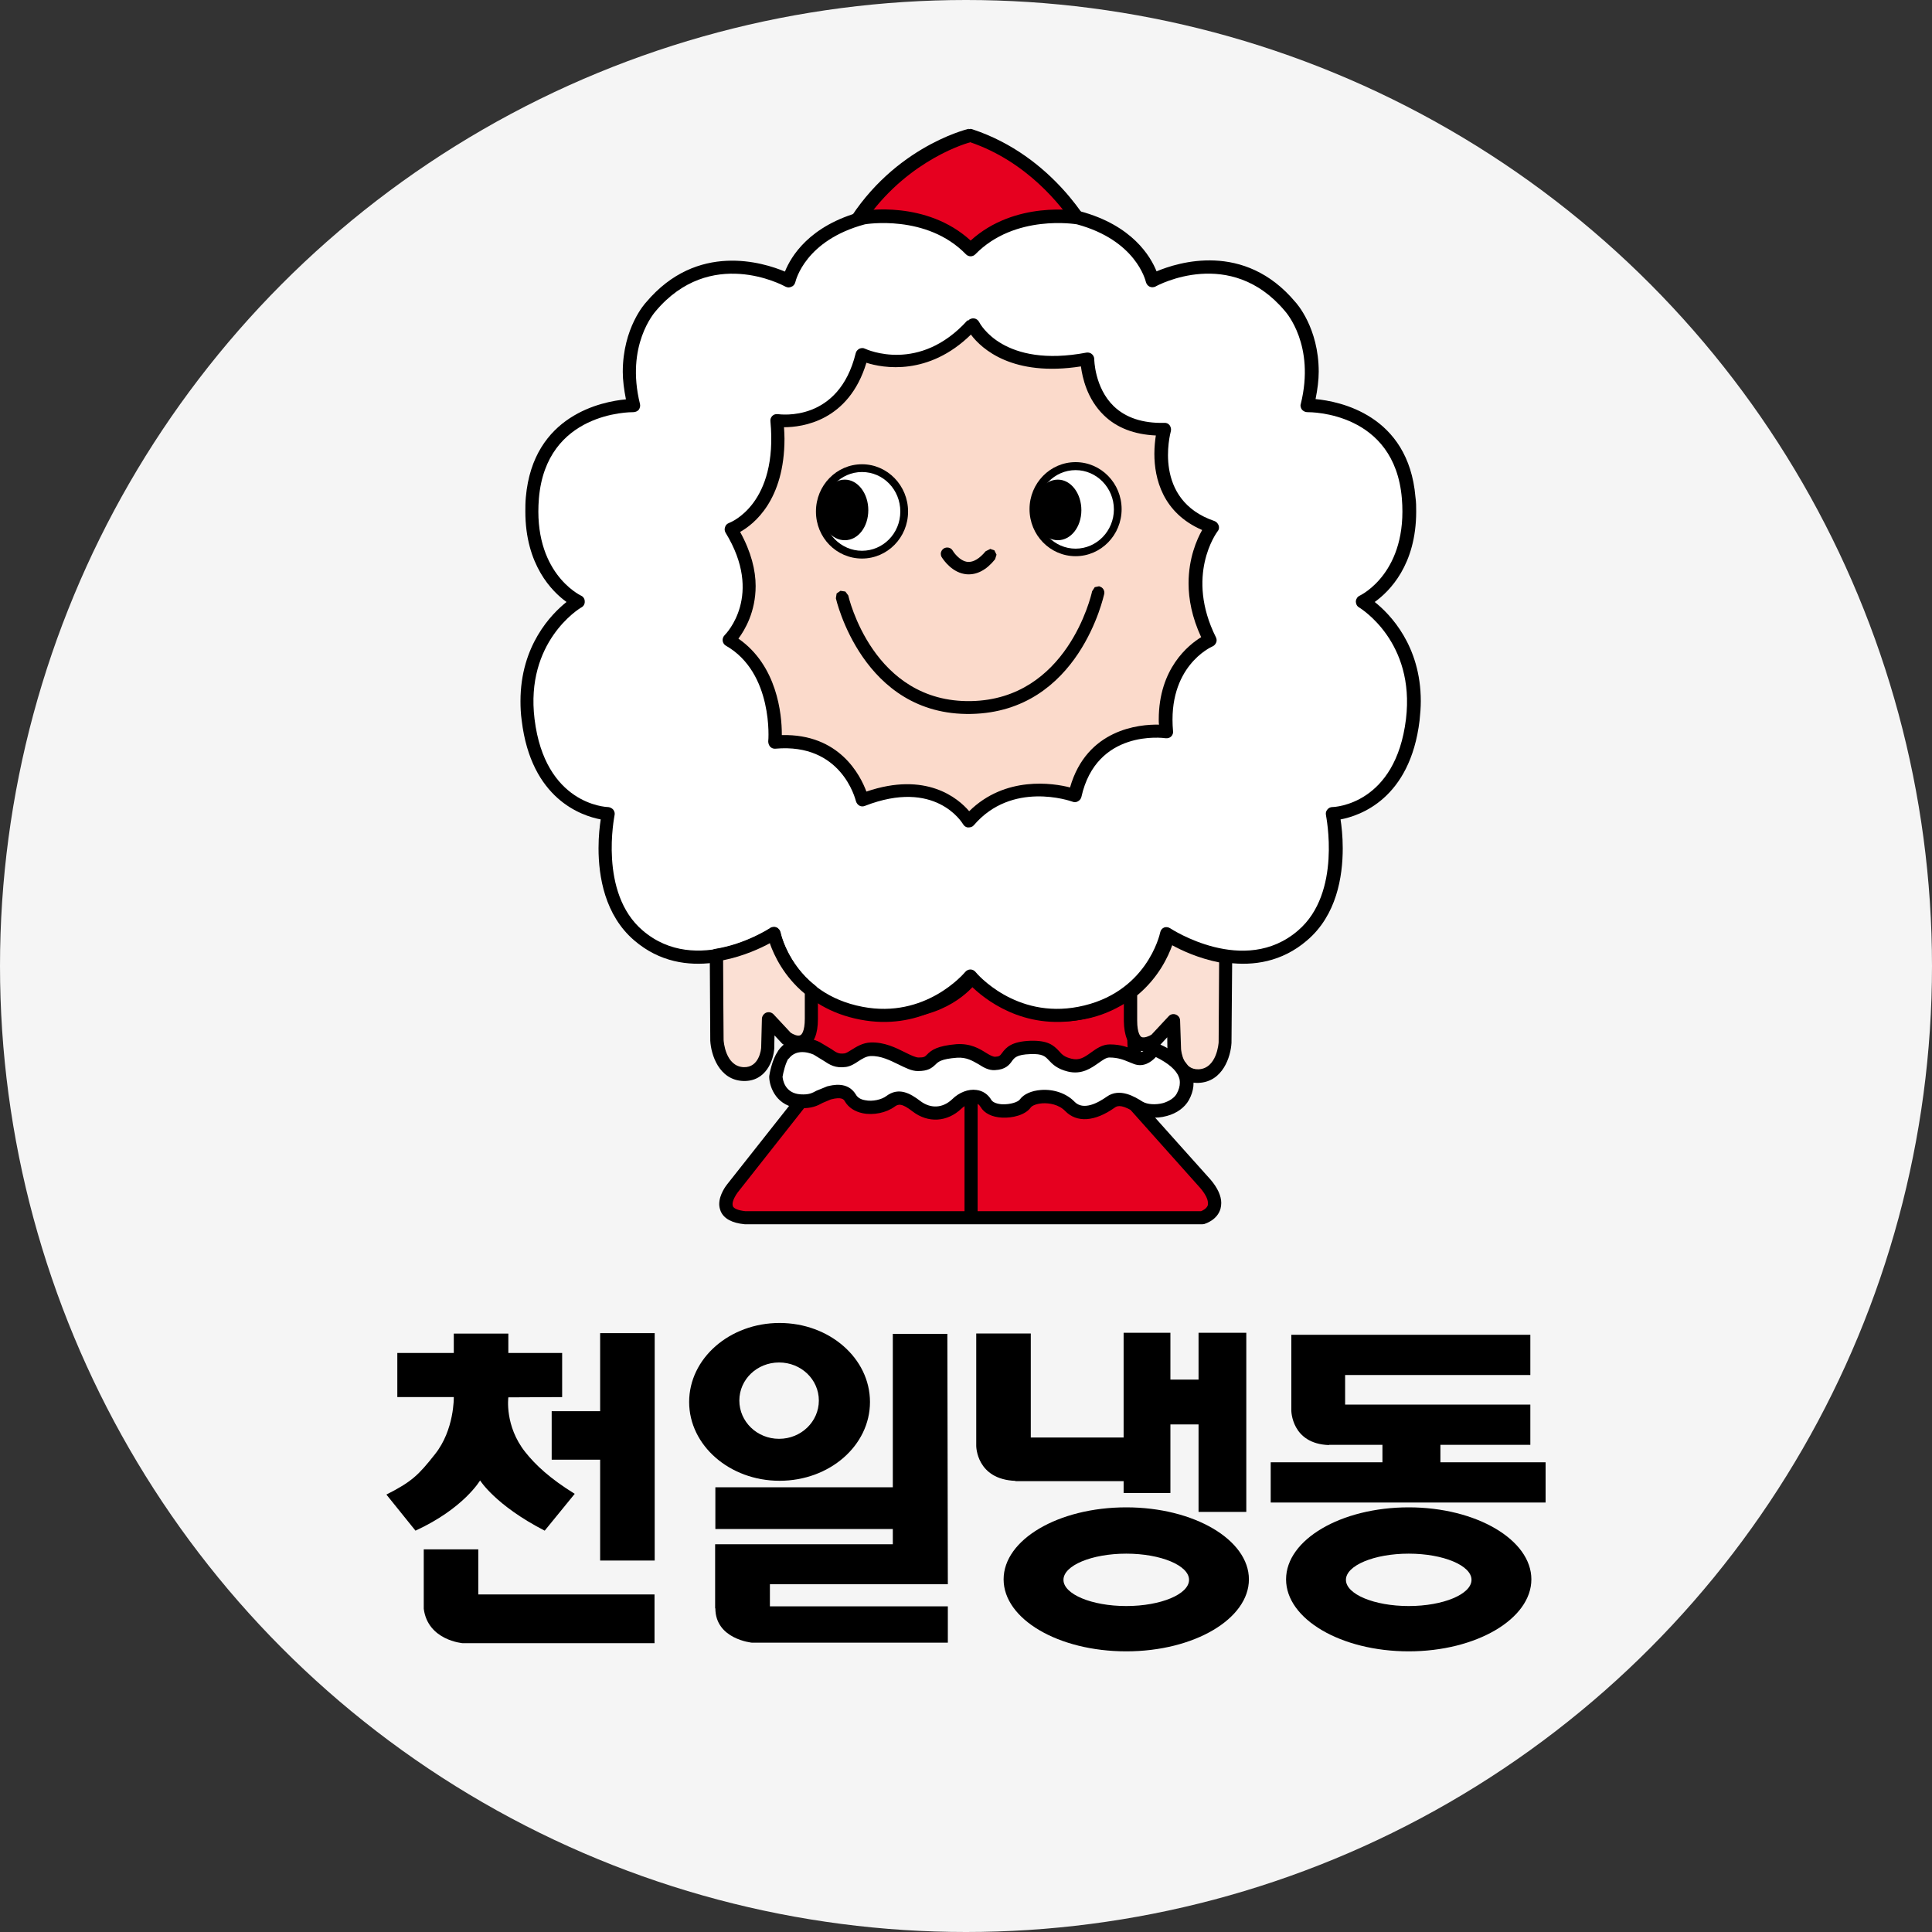
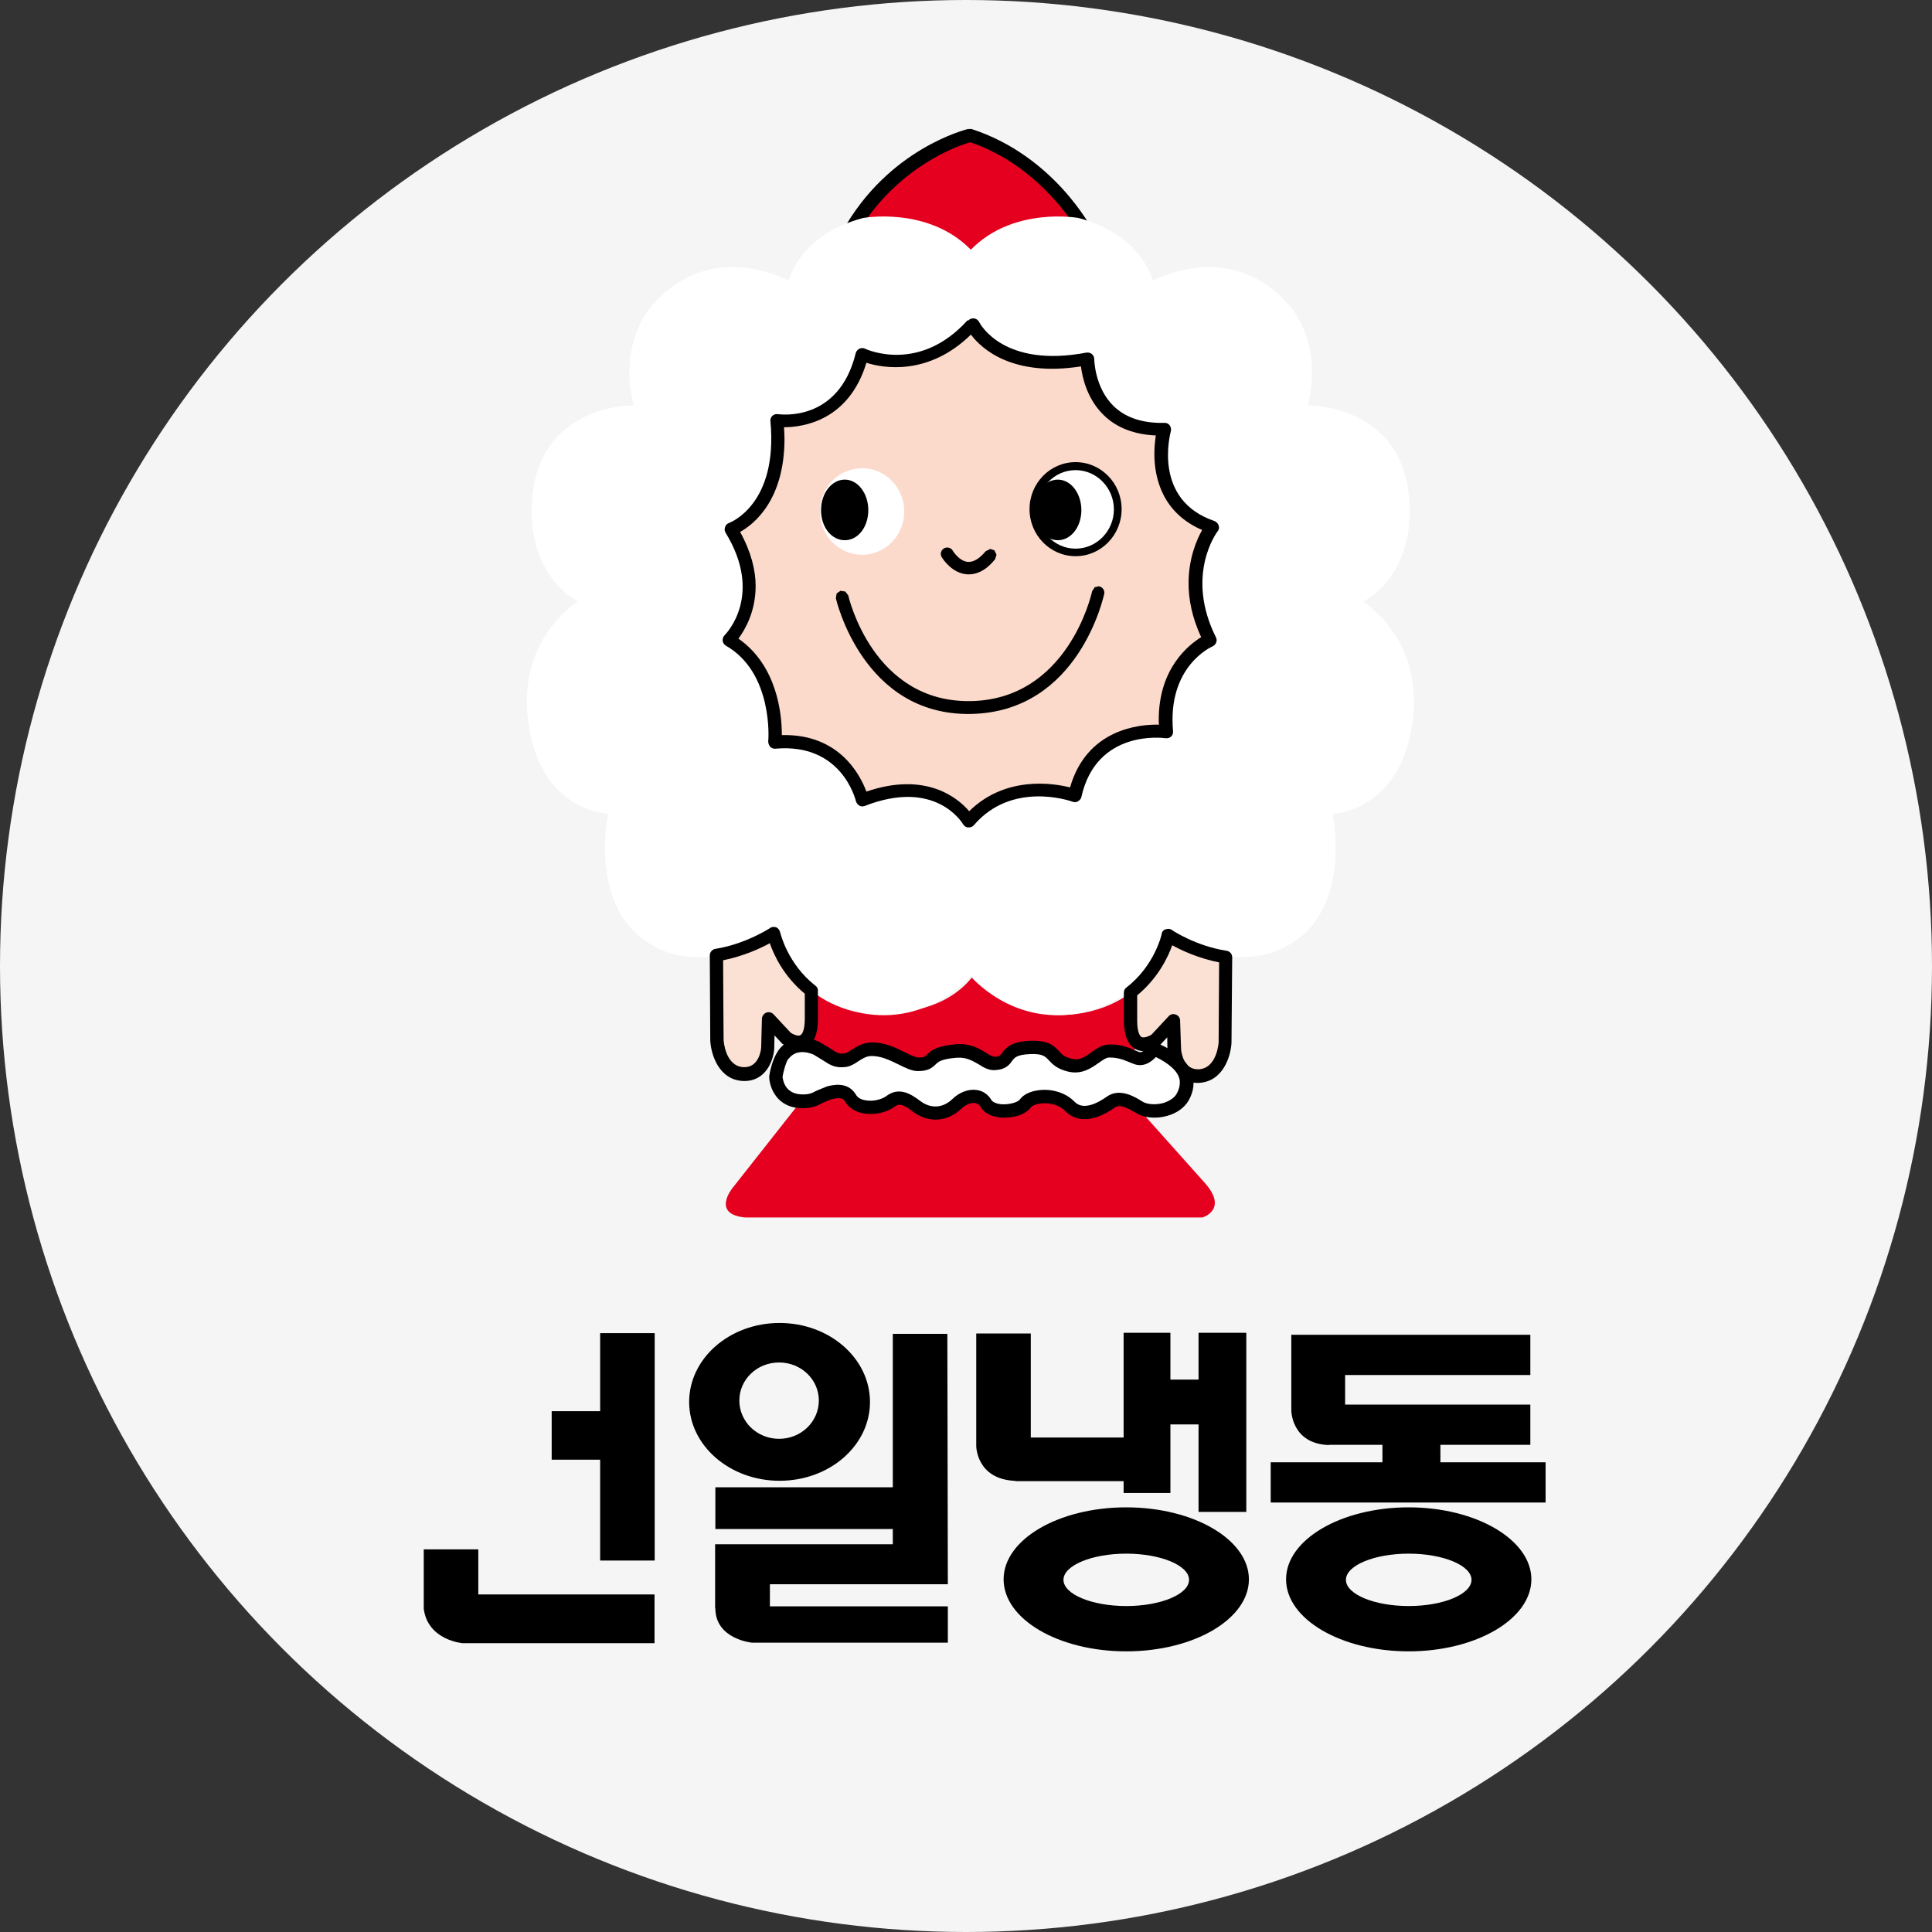
<svg xmlns="http://www.w3.org/2000/svg" width="60" height="60" viewBox="0 0 60 60" fill="none">
  <rect x="0" y="0" width="60" height="60" fill="#333333" stroke="none" />
  <circle cx="30" cy="30" r="30" fill="#F5F5F5" />
  <path d="M37.44 36.763L35.295 34.362L35.167 30.793C34.783 31.087 34.286 31.335 33.646 31.456C31.515 31.862 30.228 30.289 30.228 30.289C30.228 30.289 29.385 31.659 27.059 31.403C26.238 31.32 25.613 31.019 25.154 30.658L24.959 34.091L22.745 36.899C22.745 36.899 22.083 37.712 23.144 37.81H30.168H37.342C37.342 37.81 38.14 37.576 37.44 36.763Z" fill="#E6001F" />
-   <path d="M30.241 30.598C30.662 31.019 31.874 31.998 33.681 31.651C34.163 31.561 34.577 31.381 34.968 31.14C34.991 31.697 35.081 34.369 35.081 34.369C35.081 34.414 35.104 34.459 35.134 34.497C35.134 34.497 37.272 36.891 37.279 36.899C37.43 37.079 37.513 37.237 37.513 37.358C37.513 37.38 37.513 37.395 37.513 37.418C37.483 37.531 37.355 37.591 37.302 37.614H30.361V33.963C30.361 33.85 30.271 33.759 30.158 33.759C30.045 33.759 29.954 33.85 29.954 33.963V37.614H23.142C22.938 37.591 22.788 37.538 22.758 37.456C22.758 37.441 22.75 37.418 22.75 37.395C22.75 37.283 22.84 37.124 22.908 37.034L25.121 34.226C25.144 34.196 25.159 34.151 25.166 34.113C25.166 34.113 25.31 31.606 25.34 31.034C25.844 31.35 26.409 31.546 27.041 31.614C28.931 31.817 29.894 31.004 30.248 30.605M30.21 30.078C30.143 30.078 30.082 30.116 30.052 30.176C30.022 30.229 29.232 31.433 27.079 31.2C26.394 31.125 25.784 30.891 25.279 30.5C25.219 30.454 25.136 30.439 25.069 30.477C25.001 30.507 24.956 30.575 24.948 30.65C24.948 30.65 24.767 33.902 24.76 34.023C24.685 34.121 22.584 36.778 22.584 36.778C22.554 36.816 22.336 37.094 22.336 37.395C22.336 37.463 22.351 37.538 22.381 37.614C22.479 37.847 22.735 37.983 23.126 38.02H37.34C37.34 38.02 37.377 38.02 37.4 38.013C37.445 37.998 37.806 37.885 37.904 37.538C37.919 37.478 37.927 37.418 37.927 37.358C37.927 37.14 37.814 36.891 37.596 36.635C37.596 36.635 35.586 34.392 35.495 34.286C35.495 34.143 35.367 30.793 35.367 30.793C35.367 30.718 35.322 30.643 35.254 30.613C35.187 30.582 35.104 30.59 35.044 30.635C34.637 30.944 34.155 31.155 33.613 31.26C31.626 31.637 30.436 30.229 30.391 30.161C30.346 30.108 30.286 30.086 30.218 30.086" fill="black" />
  <path d="M26.341 7.284C26.251 7.442 26.175 7.404 26.371 7.359C29.036 6.787 30.188 8.315 30.188 8.315C31.611 6.87 33.764 7.254 33.764 7.254C33.764 7.254 32.619 5.018 30.135 4.197C30.135 4.197 27.734 4.769 26.341 7.284Z" fill="#E6001F" />
  <path d="M30.123 4.414C31.892 5.016 32.954 6.379 33.375 7.011C32.683 6.974 31.297 7.049 30.206 8.035C29.837 7.659 28.738 6.793 26.713 7.102C27.962 5.114 29.837 4.497 30.123 4.422M30.085 4C29.988 4.023 27.578 4.625 26.163 7.184L26.125 7.237C26.125 7.237 26.088 7.32 26.088 7.373C26.088 7.41 26.095 7.455 26.125 7.493C26.178 7.568 26.261 7.614 26.344 7.591L26.419 7.568C28.911 7.034 29.988 8.396 30.025 8.449C30.063 8.494 30.116 8.524 30.176 8.532C30.236 8.532 30.289 8.517 30.334 8.472C31.659 7.124 33.706 7.463 33.729 7.463C33.804 7.478 33.887 7.44 33.932 7.38C33.977 7.32 33.985 7.237 33.947 7.169C33.895 7.079 32.735 4.851 30.198 4.015C30.161 4 30.123 4 30.085 4.015" fill="black" />
  <path d="M42.338 18.678C42.338 18.678 43.971 17.918 43.761 15.456C43.512 12.543 40.614 12.588 40.614 12.588C41.103 10.623 40.072 9.524 40.072 9.524C38.25 7.356 35.796 8.718 35.796 8.718C35.796 8.718 35.502 7.303 33.492 6.769C33.492 6.769 31.475 6.4 30.15 7.755C28.825 6.4 26.807 6.769 26.807 6.769C24.797 7.303 24.496 8.718 24.496 8.718C24.496 8.718 22.042 7.356 20.22 9.524C20.22 9.524 19.189 10.63 19.678 12.588C19.678 12.588 16.78 12.535 16.531 15.456C16.32 17.918 17.954 18.678 17.954 18.678C17.954 18.678 16.087 19.785 16.396 22.352C16.742 25.22 18.888 25.273 18.888 25.273C18.888 25.273 18.346 27.78 19.821 29.044C21.635 30.61 24.044 28.992 24.044 28.992C24.044 28.992 24.466 31.024 26.747 31.461C28.847 31.867 30.127 30.317 30.135 30.309C30.135 30.309 31.422 31.867 33.522 31.461C35.811 31.024 36.225 28.992 36.225 28.992C36.225 28.992 38.634 30.603 40.448 29.044C41.924 27.78 41.382 25.273 41.382 25.273C41.382 25.273 43.527 25.228 43.874 22.352C44.19 19.785 42.315 18.678 42.315 18.678" fill="white" />
-   <path d="M24.588 8.901C24.648 8.878 24.686 8.818 24.701 8.758C24.716 8.705 25.01 7.463 26.862 6.966C26.862 6.966 28.774 6.635 30.001 7.9C30.038 7.937 30.091 7.96 30.144 7.96C30.197 7.96 30.249 7.937 30.287 7.9C31.521 6.635 33.426 6.966 33.441 6.966C35.278 7.463 35.572 8.705 35.587 8.758C35.602 8.818 35.647 8.878 35.7 8.901C35.76 8.931 35.828 8.924 35.88 8.901C35.971 8.848 38.214 7.651 39.9 9.654C39.946 9.706 40.849 10.723 40.397 12.545C40.375 12.605 40.397 12.672 40.435 12.725C40.48 12.77 40.533 12.8 40.6 12.8C40.713 12.8 43.311 12.793 43.536 15.48C43.725 17.762 42.287 18.469 42.227 18.499C42.159 18.529 42.114 18.597 42.106 18.672C42.106 18.748 42.136 18.823 42.204 18.861C42.272 18.906 43.95 19.937 43.664 22.331C43.341 24.981 41.451 25.064 41.376 25.064C41.316 25.064 41.255 25.094 41.218 25.147C41.18 25.192 41.165 25.252 41.18 25.32C41.18 25.342 41.677 27.729 40.314 28.896C38.643 30.341 36.362 28.843 36.34 28.828C36.279 28.79 36.212 28.783 36.151 28.805C36.084 28.835 36.046 28.888 36.031 28.956C36.016 29.031 35.602 30.861 33.486 31.267C31.537 31.643 30.34 30.243 30.294 30.183C30.257 30.138 30.197 30.108 30.136 30.108C30.076 30.108 30.016 30.138 29.978 30.183C29.926 30.243 28.736 31.643 26.786 31.267C24.663 30.861 24.257 29.039 24.242 28.956C24.227 28.888 24.182 28.835 24.121 28.805C24.061 28.783 23.986 28.79 23.933 28.828C23.91 28.843 21.63 30.334 19.958 28.896C18.588 27.729 19.085 25.342 19.085 25.32C19.1 25.26 19.085 25.199 19.047 25.147C19.01 25.102 18.95 25.071 18.889 25.064C18.806 25.064 16.924 24.974 16.601 22.331C16.307 19.937 17.986 18.898 18.061 18.861C18.129 18.823 18.167 18.748 18.159 18.672C18.159 18.597 18.114 18.529 18.046 18.499C17.986 18.469 16.548 17.762 16.736 15.48C16.962 12.793 19.567 12.8 19.672 12.8C19.732 12.8 19.8 12.77 19.838 12.725C19.875 12.672 19.89 12.605 19.875 12.545C19.424 10.723 20.327 9.706 20.365 9.661C22.059 7.651 24.294 8.848 24.392 8.901C24.453 8.931 24.52 8.939 24.581 8.901M26.771 6.567C25.123 7.004 24.558 7.982 24.377 8.434C23.715 8.156 21.652 7.501 20.064 9.39C20.034 9.42 19.341 10.181 19.341 11.551C19.341 11.807 19.379 12.1 19.439 12.402C18.709 12.469 16.555 12.883 16.33 15.443C16.315 15.601 16.315 15.752 16.315 15.887C16.315 17.543 17.143 18.371 17.594 18.695C17.12 19.072 16.164 20.05 16.164 21.774C16.164 21.962 16.172 22.166 16.202 22.376C16.495 24.816 18.061 25.335 18.656 25.448C18.626 25.644 18.588 25.952 18.588 26.344C18.588 27.224 18.784 28.422 19.695 29.204C21.268 30.559 23.263 29.671 23.933 29.302C24.136 29.889 24.822 31.305 26.719 31.666C28.518 32.012 29.737 31.011 30.144 30.605C30.55 31.011 31.77 32.012 33.569 31.666C35.466 31.305 36.151 29.889 36.355 29.302C37.025 29.671 39.02 30.559 40.593 29.204C41.511 28.422 41.7 27.224 41.7 26.344C41.7 25.96 41.662 25.644 41.632 25.448C42.227 25.335 43.792 24.816 44.086 22.376C44.109 22.166 44.124 21.962 44.124 21.774C44.124 20.05 43.168 19.072 42.693 18.695C43.145 18.371 43.981 17.551 43.981 15.887C43.981 15.744 43.981 15.594 43.958 15.435C43.74 12.876 41.587 12.462 40.856 12.394C40.917 12.093 40.954 11.799 40.954 11.543C40.954 10.181 40.262 9.413 40.224 9.375C38.643 7.493 36.581 8.148 35.918 8.427C35.737 7.975 35.173 6.996 33.539 6.56C33.434 6.537 31.521 6.221 30.144 7.471C28.766 6.213 26.846 6.537 26.764 6.552" fill="black" />
  <path d="M37.557 19.878C37.557 19.878 36.007 20.533 36.202 22.724C36.202 22.724 33.876 22.393 33.356 24.712C33.356 24.712 31.354 23.981 30.059 25.502C30.059 25.502 29.148 23.913 26.762 24.847C26.762 24.847 26.31 22.86 24.052 23.055C24.052 23.055 24.247 20.804 22.629 19.878C22.629 19.878 23.991 18.553 22.697 16.438C22.697 16.438 24.375 15.843 24.119 13.065C24.119 13.065 26.182 13.389 26.769 11.018C26.769 11.018 28.576 11.876 30.195 10.092C30.195 10.092 30.97 11.68 33.748 11.153C33.748 11.153 33.748 13.397 36.134 13.336C36.134 13.336 35.487 15.655 37.625 16.378C37.625 16.378 36.518 17.831 37.557 19.886" fill="#FFFCD1" />
  <path d="M37.557 19.878C37.557 19.878 36.007 20.533 36.202 22.724C36.202 22.724 33.876 22.393 33.356 24.712C33.356 24.712 31.354 23.981 30.059 25.502C30.059 25.502 29.148 23.913 26.762 24.847C26.762 24.847 26.31 22.86 24.052 23.055C24.052 23.055 24.247 20.804 22.629 19.878C22.629 19.878 23.991 18.553 22.697 16.438C22.697 16.438 24.375 15.843 24.119 13.065C24.119 13.065 26.182 13.389 26.769 11.018C26.769 11.018 28.576 11.876 30.195 10.092C30.195 10.092 30.97 11.68 33.748 11.153C33.748 11.153 33.748 13.397 36.134 13.336C36.134 13.336 35.487 15.655 37.625 16.378C37.625 16.378 36.518 17.831 37.557 19.886" fill="#FBDACB" />
  <path d="M30.159 10.4C30.49 10.837 31.447 11.71 33.569 11.379C33.615 11.725 33.758 12.387 34.277 12.892C34.684 13.291 35.233 13.494 35.896 13.524C35.873 13.667 35.85 13.87 35.85 14.096C35.85 14.849 36.099 15.926 37.334 16.46C37.168 16.754 36.912 17.334 36.912 18.116C36.912 18.606 37.017 19.17 37.303 19.788C36.912 20.029 35.986 20.759 35.986 22.347C35.986 22.4 35.986 22.453 35.993 22.505C35.384 22.49 33.75 22.641 33.231 24.455C32.711 24.32 31.221 24.086 30.099 25.193C29.753 24.786 28.759 23.951 26.907 24.583C26.719 24.079 26.071 22.784 24.28 22.829V22.799C24.28 22.182 24.137 20.669 22.932 19.833C23.135 19.562 23.467 18.997 23.467 18.199C23.467 17.717 23.331 17.145 22.985 16.52C23.414 16.279 24.363 15.534 24.363 13.622C24.363 13.509 24.355 13.389 24.348 13.268C24.92 13.268 26.358 13.08 26.907 11.266C27.419 11.431 28.834 11.687 30.159 10.385M30.046 9.948C28.556 11.597 26.93 10.859 26.862 10.829C26.809 10.799 26.741 10.807 26.689 10.829C26.636 10.859 26.591 10.904 26.576 10.965C26.049 13.125 24.235 12.869 24.159 12.862C24.099 12.854 24.031 12.869 23.986 12.915C23.941 12.96 23.918 13.02 23.926 13.08C24.167 15.647 22.699 16.219 22.639 16.242C22.578 16.265 22.533 16.31 22.518 16.37C22.495 16.43 22.503 16.49 22.533 16.543C23.723 18.485 22.548 19.682 22.503 19.727C22.458 19.773 22.435 19.84 22.443 19.901C22.45 19.961 22.488 20.021 22.541 20.051C24.024 20.894 23.866 23.002 23.858 23.025C23.858 23.085 23.881 23.145 23.918 23.19C23.963 23.236 24.024 23.258 24.084 23.251C26.132 23.07 26.561 24.809 26.583 24.884C26.598 24.937 26.636 24.99 26.689 25.02C26.741 25.05 26.809 25.05 26.862 25.027C29.045 24.177 29.873 25.539 29.911 25.599C29.941 25.652 30.001 25.697 30.069 25.697C30.137 25.697 30.197 25.682 30.242 25.63C31.424 24.244 33.231 24.869 33.313 24.899C33.366 24.922 33.434 24.914 33.479 24.884C33.532 24.854 33.569 24.809 33.584 24.749C34.051 22.648 36.114 22.912 36.204 22.927C36.264 22.934 36.332 22.912 36.37 22.874C36.415 22.829 36.438 22.769 36.43 22.709C36.249 20.706 37.605 20.096 37.657 20.074C37.71 20.051 37.748 20.006 37.77 19.953C37.793 19.901 37.785 19.84 37.763 19.795C36.807 17.883 37.77 16.558 37.815 16.498C37.861 16.445 37.868 16.377 37.846 16.317C37.823 16.257 37.778 16.204 37.718 16.182C35.79 15.527 36.34 13.479 36.362 13.389C36.377 13.329 36.362 13.261 36.325 13.208C36.287 13.155 36.219 13.125 36.159 13.133C35.489 13.148 34.962 12.975 34.586 12.613C33.991 12.034 33.983 11.16 33.983 11.153C33.983 11.093 33.953 11.032 33.908 10.995C33.863 10.957 33.803 10.942 33.743 10.95C31.168 11.439 30.438 10.061 30.408 10.001C30.378 9.941 30.317 9.896 30.25 9.888C30.182 9.881 30.114 9.903 30.069 9.956" fill="black" />
  <path d="M34.142 18.205L33.999 18.235L33.916 18.363C33.886 18.514 33.133 21.713 30.16 21.773C27.103 21.834 26.35 18.521 26.343 18.491L26.253 18.371L26.102 18.348L25.982 18.431L25.959 18.581C25.959 18.581 26.78 22.24 30.16 22.172C33.525 22.105 34.278 18.484 34.293 18.446C34.315 18.341 34.248 18.235 34.142 18.213" fill="black" />
  <path d="M26.773 17.229C27.495 17.229 28.083 16.626 28.083 15.889C28.083 15.151 27.503 14.541 26.773 14.541C26.043 14.541 25.463 15.143 25.463 15.889C25.463 16.634 26.05 17.229 26.773 17.229Z" fill="white" />
  <path d="M33.406 17.151C34.128 17.151 34.715 16.549 34.715 15.811C34.715 15.073 34.128 14.471 33.406 14.471C32.683 14.471 32.096 15.065 32.096 15.811C32.096 16.556 32.683 17.151 33.406 17.151Z" fill="white" />
  <path d="M30.745 17.052L30.61 17.12C30.414 17.354 30.233 17.459 30.06 17.451C29.789 17.429 29.586 17.105 29.586 17.098C29.533 17.007 29.413 16.977 29.315 17.03C29.254 17.067 29.217 17.135 29.217 17.195C29.217 17.233 29.224 17.263 29.239 17.293C29.315 17.414 29.586 17.798 30.022 17.835C30.331 17.858 30.632 17.707 30.903 17.369L30.948 17.226L30.881 17.09L30.745 17.045V17.052Z" fill="black" />
-   <path d="M26.77 17.105C26.115 17.105 25.573 16.556 25.573 15.886C25.573 15.216 26.108 14.659 26.77 14.659C27.433 14.659 27.96 15.208 27.96 15.886C27.96 16.564 27.425 17.105 26.77 17.105ZM26.77 14.418C25.98 14.418 25.34 15.073 25.34 15.886C25.34 16.699 25.98 17.346 26.77 17.346C27.561 17.346 28.201 16.692 28.201 15.886C28.201 15.08 27.561 14.418 26.77 14.418Z" fill="black" />
  <path d="M33.403 17.039C32.748 17.039 32.214 16.49 32.214 15.82C32.214 15.15 32.748 14.6 33.403 14.6C34.058 14.6 34.593 15.15 34.593 15.82C34.593 16.49 34.058 17.039 33.403 17.039ZM33.403 14.352C32.613 14.352 31.973 15.007 31.973 15.812C31.973 16.617 32.613 17.273 33.403 17.273C34.194 17.273 34.833 16.617 34.833 15.812C34.833 15.007 34.194 14.352 33.403 14.352Z" fill="black" />
  <path d="M26.236 14.895C25.829 14.895 25.498 15.316 25.498 15.843C25.498 16.37 25.822 16.777 26.236 16.777C26.65 16.777 26.966 16.363 26.966 15.843C26.966 15.324 26.642 14.895 26.236 14.895Z" fill="black" />
  <path d="M32.853 14.895C32.439 14.895 32.115 15.316 32.115 15.843C32.115 16.37 32.447 16.777 32.853 16.777C33.26 16.777 33.583 16.363 33.583 15.843C33.583 15.324 33.26 14.895 32.853 14.895Z" fill="black" />
  <path d="M38.064 29.726L38.041 32.376C38.041 32.376 37.989 33.392 37.213 33.415C36.513 33.438 36.461 32.594 36.461 32.594L36.438 31.698L35.881 32.293C35.881 32.293 35.105 32.843 35.105 31.698V30.825C36.062 30.08 36.272 29.041 36.272 29.041C36.272 29.041 37.048 29.568 38.056 29.719" fill="#FBE0D4" />
  <path d="M36.401 29.354C36.687 29.512 37.214 29.76 37.861 29.888C37.861 30.189 37.846 32.365 37.846 32.365C37.846 32.388 37.793 33.185 37.221 33.208C36.739 33.223 36.687 32.651 36.679 32.583L36.649 31.695C36.649 31.612 36.596 31.537 36.513 31.507C36.438 31.477 36.348 31.499 36.295 31.559C36.295 31.559 35.798 32.094 35.761 32.132C35.693 32.177 35.535 32.244 35.452 32.207C35.422 32.192 35.316 32.101 35.316 31.695C35.316 31.695 35.316 31.138 35.316 30.912C35.979 30.362 36.28 29.707 36.408 29.346M36.197 28.857C36.137 28.879 36.084 28.932 36.077 29.007C36.077 29.015 35.866 29.986 34.978 30.671C34.925 30.709 34.902 30.769 34.902 30.837V31.71C34.91 32.162 35.03 32.455 35.264 32.583C35.587 32.756 35.964 32.5 36.002 32.478C36.017 32.478 36.024 32.463 36.032 32.448C36.032 32.448 36.145 32.327 36.25 32.214C36.25 32.41 36.257 32.613 36.257 32.613C36.28 32.982 36.506 33.652 37.221 33.63C37.981 33.599 38.222 32.809 38.245 32.388L38.267 29.73C38.267 29.625 38.192 29.542 38.094 29.527C37.146 29.384 36.393 28.887 36.393 28.879C36.34 28.842 36.265 28.834 36.205 28.864" fill="black" />
  <path d="M22.246 29.673L22.261 32.316C22.261 32.316 22.314 33.332 23.089 33.362C23.789 33.385 23.842 32.542 23.842 32.542L23.872 31.646L24.429 32.24C24.429 32.24 25.205 32.79 25.205 31.646V30.773C24.249 30.027 24.038 28.988 24.038 28.988C24.038 28.988 23.255 29.515 22.254 29.666" fill="#FBE0D4" />
  <path d="M23.91 29.302C24.038 29.664 24.339 30.319 24.994 30.861C24.994 31.011 24.994 31.636 24.994 31.636C24.994 32.042 24.889 32.133 24.858 32.148C24.776 32.193 24.625 32.118 24.557 32.073C24.52 32.035 24.023 31.5 24.023 31.5C23.963 31.44 23.88 31.418 23.797 31.448C23.722 31.478 23.669 31.553 23.662 31.628L23.639 32.524C23.639 32.584 23.579 33.157 23.097 33.142C22.525 33.119 22.472 32.329 22.472 32.291C22.472 32.291 22.457 30.386 22.457 29.822C23.097 29.694 23.631 29.445 23.918 29.287M23.918 28.82C23.918 28.82 23.165 29.317 22.216 29.468C22.118 29.483 22.043 29.573 22.043 29.671L22.058 32.321C22.081 32.743 22.322 33.541 23.082 33.571C23.797 33.593 24.023 32.916 24.046 32.554C24.046 32.554 24.046 32.359 24.053 32.155C24.158 32.268 24.271 32.389 24.271 32.389C24.279 32.396 24.294 32.411 24.301 32.419C24.347 32.449 24.715 32.697 25.039 32.524C25.28 32.404 25.401 32.11 25.401 31.651V30.778C25.408 30.718 25.378 30.65 25.325 30.612C24.445 29.927 24.234 28.963 24.226 28.948C24.211 28.881 24.166 28.828 24.106 28.798C24.038 28.775 23.97 28.783 23.91 28.82" fill="black" />
  <path d="M24.092 33.45C24.092 33.45 24.122 34.166 24.852 34.211C25.326 34.233 25.409 34.03 25.741 33.947C26.049 33.865 26.275 33.887 26.403 34.105C26.651 34.527 27.352 34.429 27.645 34.211C27.886 34.03 28.112 34.098 28.458 34.361C28.872 34.678 29.346 34.625 29.708 34.286C29.971 34.03 30.408 33.932 30.619 34.286C30.822 34.632 31.635 34.557 31.838 34.286C32.034 34.008 32.817 33.955 33.216 34.369C33.623 34.783 34.232 34.422 34.488 34.241C34.737 34.06 35.03 34.188 35.377 34.399C35.761 34.632 36.498 34.505 36.724 34.075C36.972 33.609 36.905 33.051 35.836 32.585C35.836 32.585 35.602 32.991 35.294 32.871C35.09 32.796 34.872 32.653 34.458 32.653C34.044 32.653 33.811 33.24 33.216 33.097C32.584 32.939 32.84 32.525 31.996 32.547C31.085 32.577 31.439 33.014 30.905 33.044C30.573 33.067 30.348 32.607 29.715 32.653C28.699 32.735 29.106 33.067 28.518 33.067C28.172 33.067 27.675 32.57 27.043 32.6C26.704 32.615 26.486 32.901 26.252 32.939C25.868 32.991 25.801 32.796 25.364 32.577C25.161 32.472 24.626 32.344 24.318 32.781C24.16 33.006 24.092 33.458 24.092 33.458" fill="white" />
  <path d="M24.483 32.895C24.754 32.503 25.259 32.751 25.266 32.751L25.575 32.94C25.771 33.068 25.936 33.181 26.275 33.135C26.418 33.113 26.539 33.038 26.651 32.962C26.779 32.879 26.9 32.804 27.035 32.797C27.352 32.782 27.645 32.932 27.909 33.06C28.127 33.166 28.315 33.263 28.503 33.263C28.82 33.263 28.933 33.173 29.053 33.06C29.136 32.977 29.226 32.887 29.715 32.849C30.017 32.827 30.205 32.947 30.393 33.053C30.544 33.15 30.709 33.248 30.905 33.233C31.229 33.218 31.349 33.068 31.432 32.947C31.507 32.849 31.575 32.751 31.997 32.736C32.38 32.721 32.456 32.804 32.576 32.932C32.689 33.053 32.832 33.196 33.163 33.278C33.6 33.384 33.894 33.166 34.112 33.015C34.24 32.925 34.353 32.842 34.451 32.842C34.729 32.842 34.902 32.917 35.068 32.985L35.219 33.045C35.505 33.15 35.745 32.992 35.896 32.827C36.28 33.015 36.536 33.233 36.611 33.452C36.634 33.504 36.641 33.565 36.641 33.625C36.641 33.73 36.611 33.843 36.544 33.964C36.476 34.091 36.318 34.197 36.122 34.257C35.889 34.317 35.633 34.302 35.482 34.212C35.256 34.069 34.774 33.768 34.368 34.061C34.112 34.242 33.645 34.505 33.367 34.212C33.118 33.956 32.727 33.82 32.328 33.85C32.034 33.873 31.793 33.978 31.673 34.144C31.613 34.227 31.379 34.302 31.131 34.295C30.965 34.287 30.837 34.234 30.792 34.167C30.687 33.986 30.521 33.873 30.325 33.85C30.077 33.813 29.783 33.926 29.572 34.137C29.279 34.415 28.91 34.438 28.586 34.197C28.262 33.948 27.909 33.753 27.525 34.039C27.389 34.144 27.103 34.219 26.862 34.167C26.727 34.144 26.629 34.084 26.576 33.986C26.32 33.572 25.846 33.7 25.688 33.738L25.357 33.873C25.221 33.948 25.116 34.001 24.867 33.986C24.363 33.956 24.31 33.519 24.303 33.437C24.325 33.309 24.393 33.015 24.491 32.864M24.152 32.661C23.971 32.917 23.896 33.369 23.889 33.421C23.889 33.437 23.889 33.444 23.889 33.467C23.904 33.775 24.122 34.377 24.845 34.415C25.206 34.43 25.387 34.34 25.552 34.249L25.801 34.144C26.14 34.054 26.207 34.144 26.238 34.204C26.35 34.393 26.539 34.52 26.794 34.573C27.126 34.641 27.525 34.558 27.781 34.37C27.894 34.287 27.999 34.249 28.345 34.52C28.82 34.882 29.414 34.852 29.858 34.43C29.986 34.31 30.152 34.234 30.28 34.257C30.355 34.265 30.408 34.302 30.453 34.377C30.566 34.573 30.807 34.694 31.123 34.709C31.439 34.724 31.838 34.633 32.012 34.393C32.049 34.34 32.177 34.28 32.365 34.265C32.584 34.249 32.885 34.302 33.081 34.505C33.442 34.874 33.999 34.837 34.616 34.4C34.722 34.317 34.88 34.317 35.279 34.566C35.527 34.716 35.896 34.754 36.242 34.656C36.551 34.573 36.792 34.393 36.92 34.167C37.078 33.881 37.108 33.595 37.01 33.331C36.882 32.962 36.521 32.646 35.926 32.39C35.828 32.352 35.723 32.39 35.67 32.473C35.67 32.473 35.512 32.721 35.369 32.669L35.241 32.616C35.053 32.533 34.827 32.435 34.466 32.435C34.232 32.435 34.044 32.571 33.886 32.684C33.668 32.842 33.517 32.94 33.276 32.879C33.058 32.827 32.983 32.751 32.892 32.646C32.712 32.45 32.531 32.307 31.997 32.322C31.424 32.345 31.251 32.518 31.116 32.706C31.055 32.789 31.033 32.812 30.905 32.819C30.83 32.819 30.739 32.767 30.626 32.699C30.423 32.571 30.145 32.398 29.7 32.428C29.106 32.48 28.925 32.608 28.782 32.759C28.722 32.819 28.699 32.842 28.526 32.842C28.436 32.842 28.278 32.767 28.112 32.684C27.826 32.541 27.465 32.36 27.043 32.375C26.794 32.383 26.606 32.503 26.448 32.601C26.365 32.654 26.283 32.706 26.23 32.714C26.049 32.736 25.989 32.699 25.816 32.578L25.462 32.367C25.131 32.194 24.514 32.127 24.16 32.639" fill="black" />
  <path d="M24.195 44.684C24.88 44.684 25.43 44.15 25.43 43.495C25.43 42.84 24.88 42.313 24.195 42.313C23.51 42.313 22.961 42.84 22.961 43.495C22.961 44.15 23.51 44.684 24.195 44.684ZM21.402 43.54C21.402 42.185 22.66 41.086 24.21 41.086C25.761 41.086 27.018 42.185 27.018 43.54C27.018 44.895 25.761 45.987 24.21 45.987C22.66 45.987 21.402 44.888 21.402 43.54Z" fill="black" />
  <path d="M34.977 49.877C36.054 49.877 36.927 49.508 36.927 49.063C36.927 48.619 36.054 48.25 34.977 48.25C33.901 48.25 33.027 48.619 33.027 49.063C33.027 49.508 33.901 49.877 34.977 49.877ZM31.168 49.048C31.168 47.814 32.869 46.812 34.977 46.812C37.085 46.812 38.786 47.821 38.786 49.048C38.786 50.276 37.085 51.284 34.977 51.284C32.869 51.284 31.168 50.283 31.168 49.048Z" fill="black" />
  <path d="M43.749 49.877C44.825 49.877 45.699 49.508 45.699 49.063C45.699 48.619 44.825 48.25 43.749 48.25C42.672 48.25 41.799 48.619 41.799 49.063C41.799 49.508 42.672 49.877 43.749 49.877ZM39.94 49.048C39.94 47.814 41.648 46.812 43.749 46.812C45.849 46.812 47.558 47.821 47.558 49.048C47.558 50.276 45.849 51.284 43.749 51.284C41.648 51.284 39.94 50.283 39.94 49.048Z" fill="black" />
  <path d="M13.16 49.954V48.117H14.854V49.517H20.327V51.031H14.372C14.372 51.031 13.288 50.948 13.16 49.962" fill="black" />
-   <path d="M14.906 45.971C14.906 45.971 15.38 46.746 16.916 47.536L17.849 46.392C17.081 45.918 16.63 45.496 16.314 45.097C15.666 44.284 15.787 43.396 15.787 43.396L17.458 43.388V42.018H15.787V41.416H14.093V42.018H12.339V43.388H14.093C14.093 43.388 14.115 44.405 13.506 45.165C13.001 45.805 12.79 46.016 12 46.415L12.903 47.536C14.409 46.844 14.913 45.971 14.913 45.971" fill="black" />
  <path d="M18.638 41.402V43.826H17.133V45.332H18.638V48.464H20.332V41.402H18.638Z" fill="black" />
  <path d="M22.209 49.953V47.958H27.727V47.484H22.216V46.189H27.727V41.424H29.421L29.436 49.2H23.91V49.886H29.436V51.015H23.353C23.353 51.015 22.216 50.909 22.216 49.946" fill="black" />
  <path d="M31.53 45.998H34.895V46.367H36.348V44.236H37.222V46.954H38.705V41.391H37.222V42.844H36.348V41.391H34.895V44.643H32.012V41.413H30.318V44.906C30.318 44.906 30.318 45.945 31.538 45.99" fill="black" />
  <path d="M41.27 44.871H42.933V45.413H39.463V46.663H48V45.413H44.733V44.871H47.526V43.621H41.774V42.703H47.526V41.453H40.103V43.802C40.103 43.802 40.103 44.841 41.277 44.878" fill="black" />
</svg>